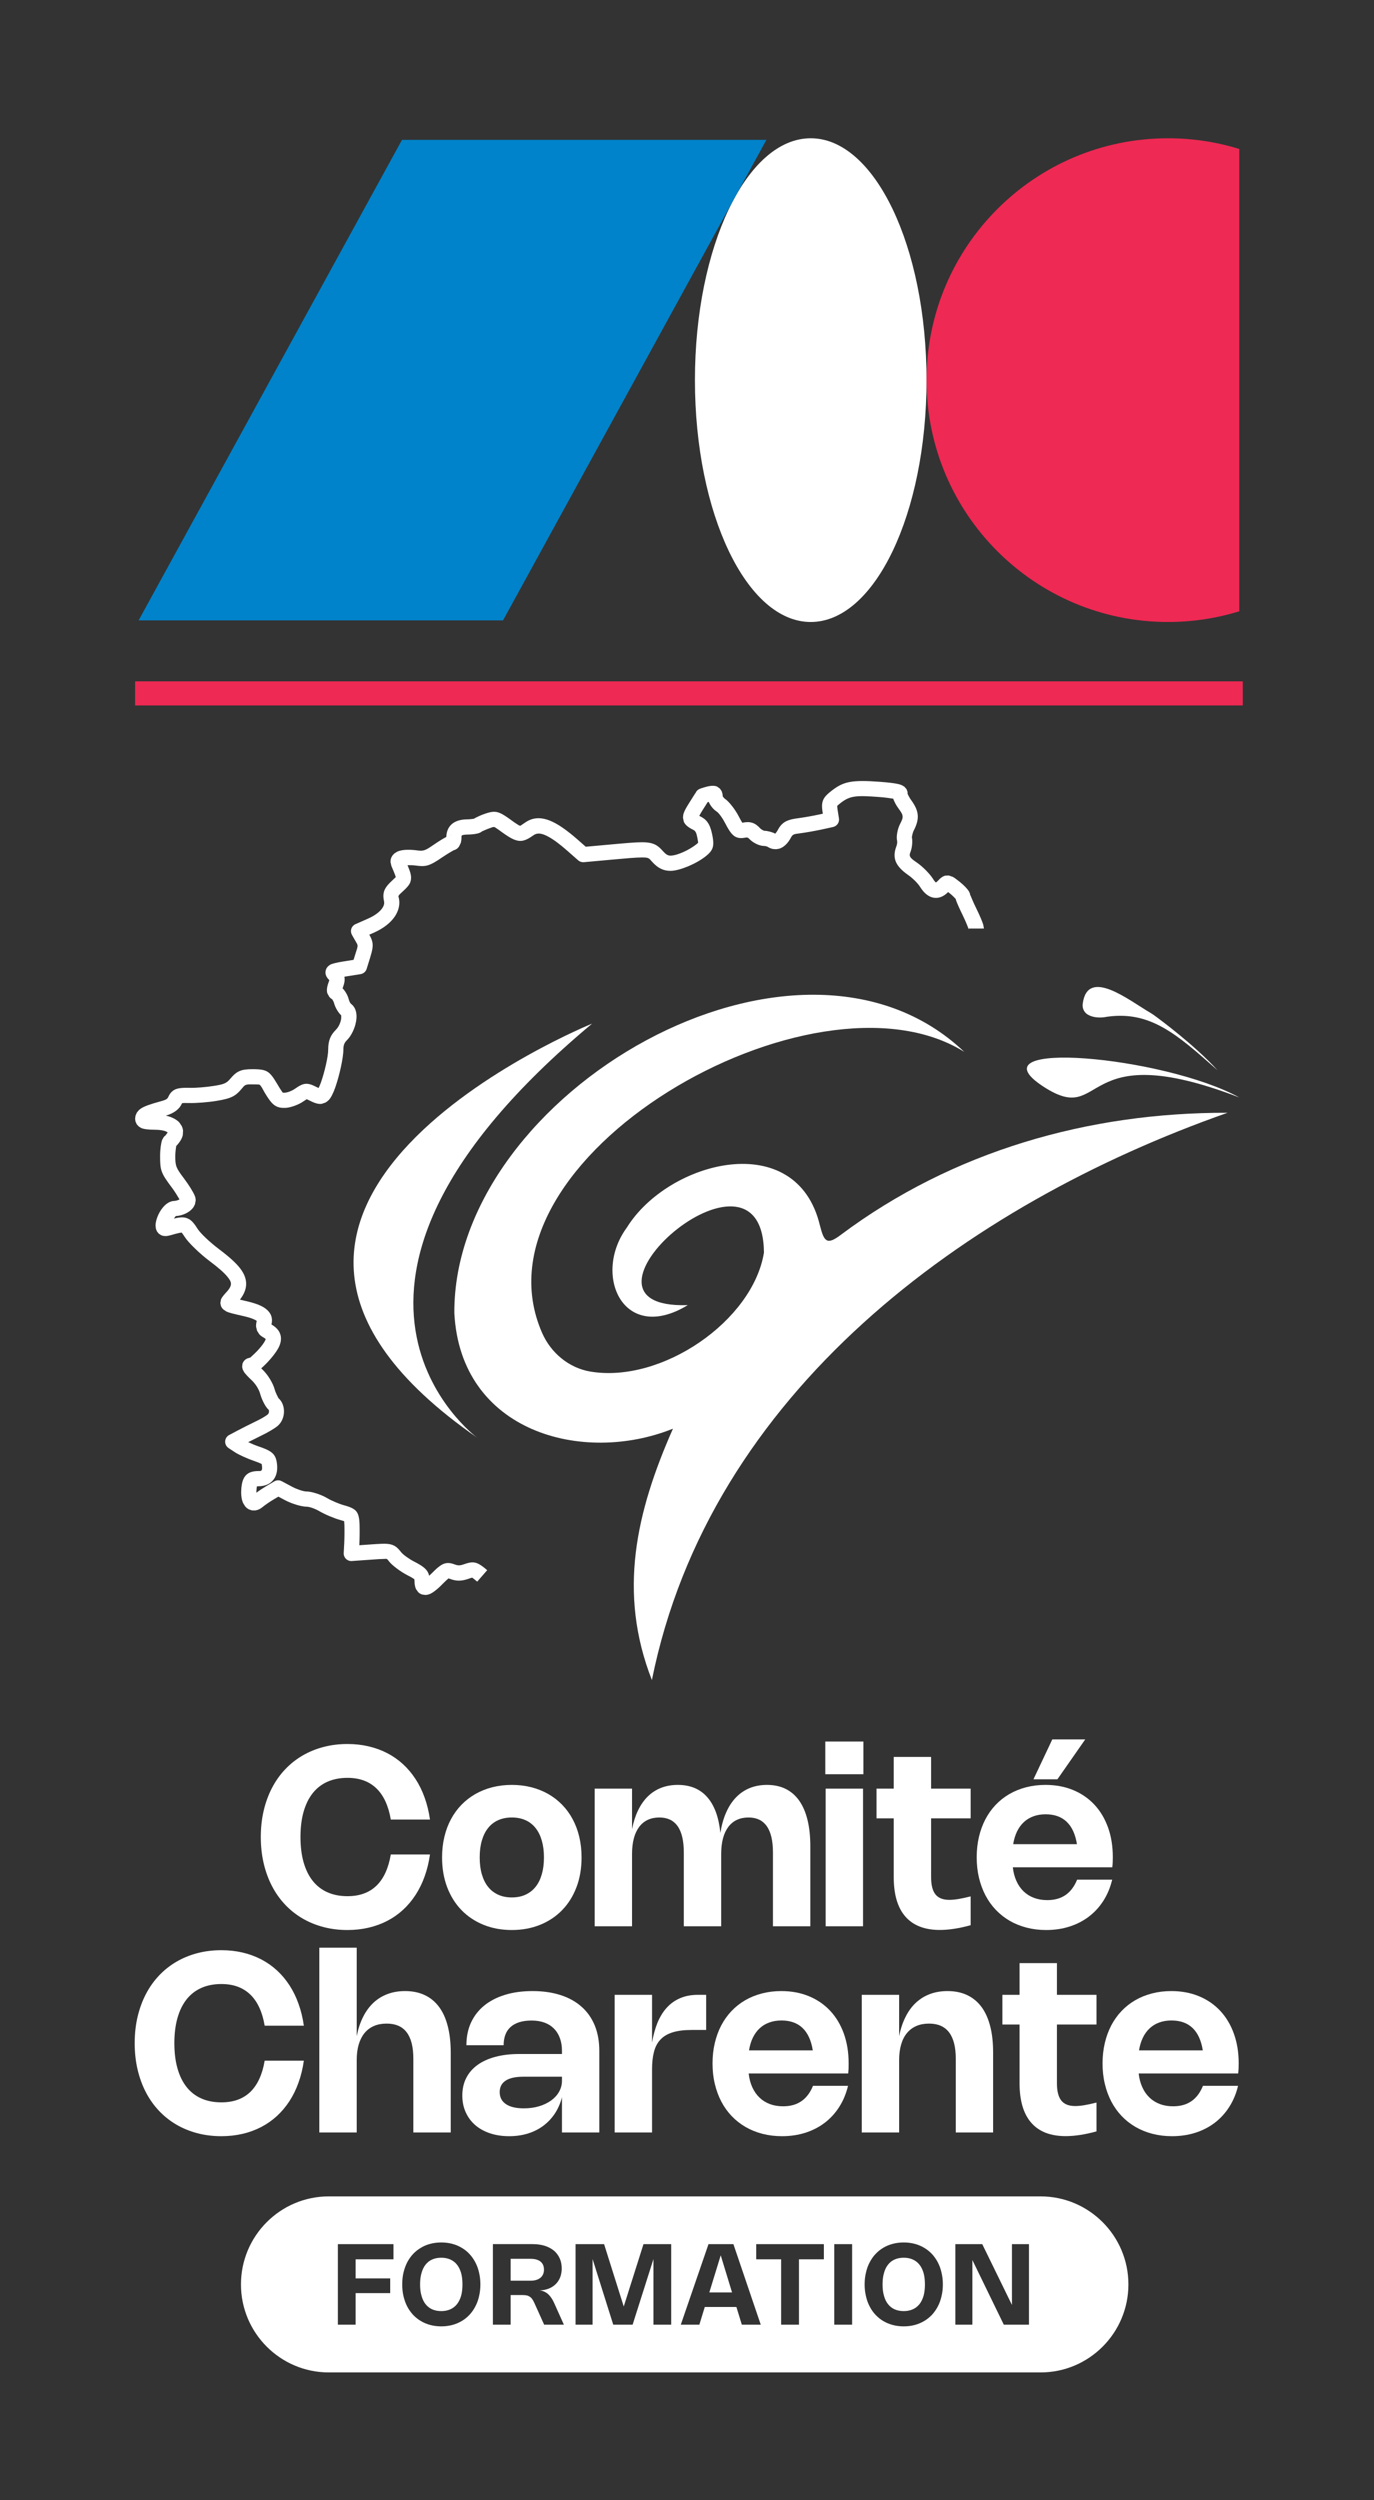
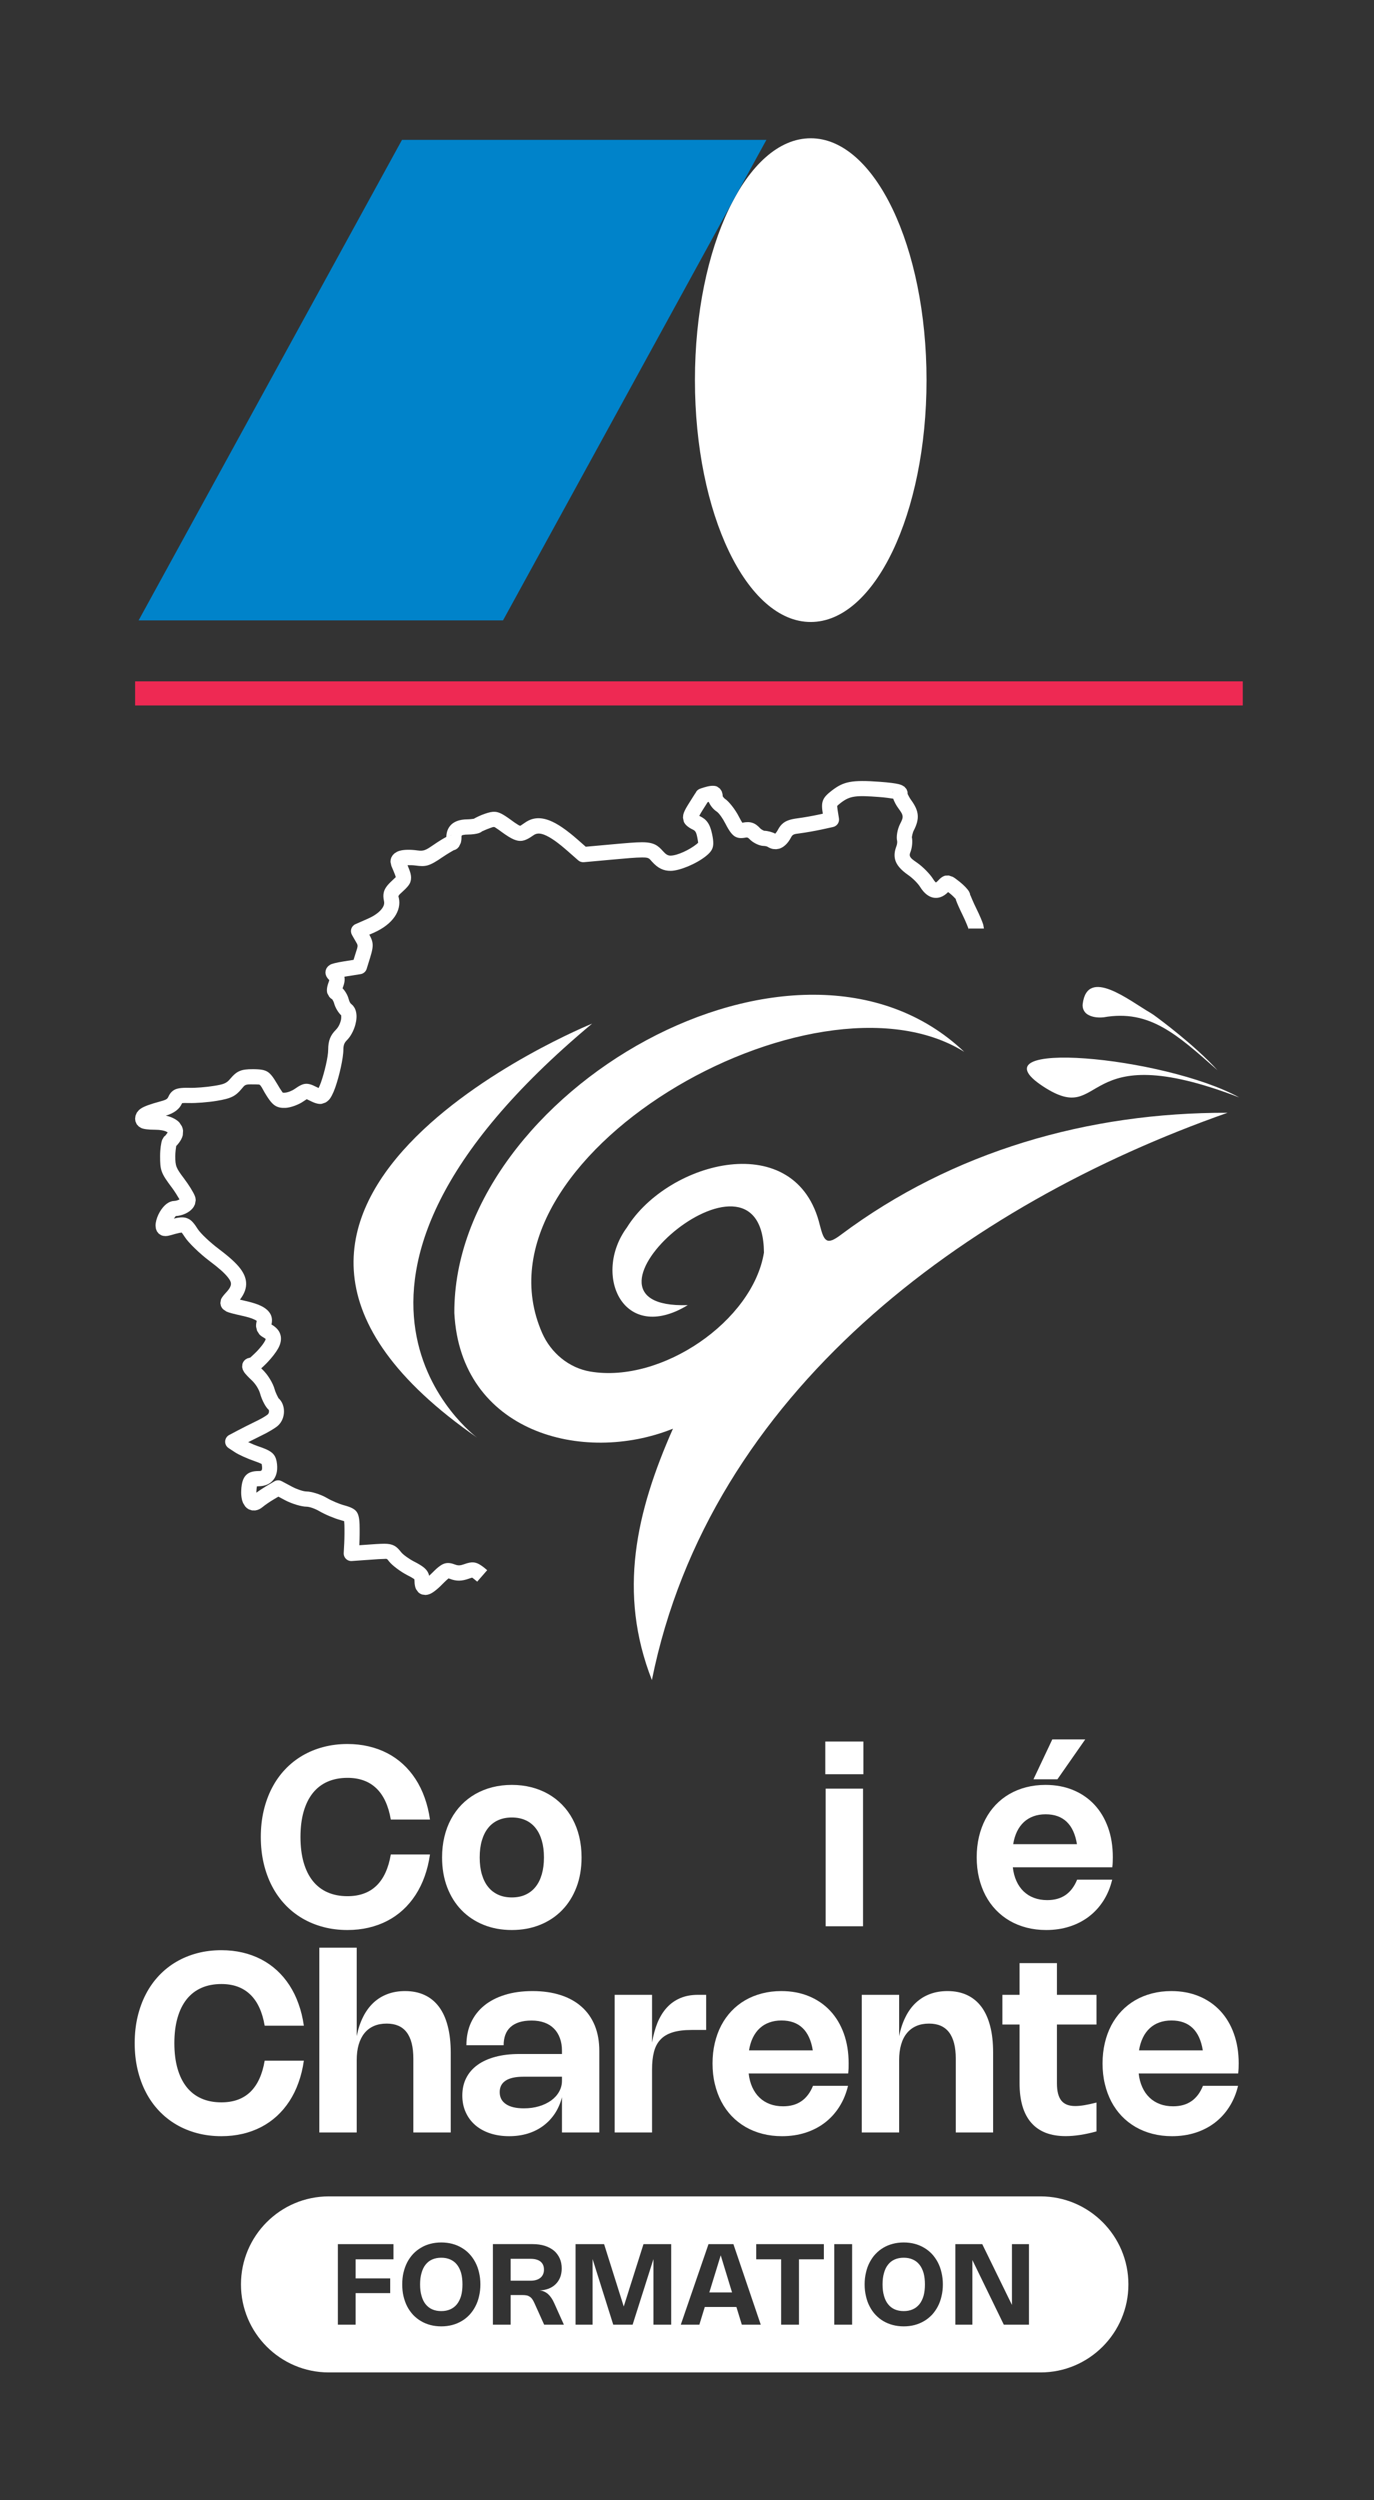
<svg xmlns="http://www.w3.org/2000/svg" width="100%" height="100%" viewBox="0 0 248 451" version="1.1" xml:space="preserve" style="fill-rule:evenodd;clip-rule:evenodd;stroke-linejoin:round;stroke-miterlimit:2;">
  <rect x="0" y="0" width="248" height="451" fill="#333333" stroke="none" />
  <g transform="matrix(1,0,0,1,-5925,-3577)">
    <g id="dual_vertical_white_badge_formation" transform="matrix(0.161,0,0,0.775,5861.54,3577.93)">
      <rect x="396.639" y="0" width="1536.2" height="580.841" style="fill:none;" />
      <g transform="matrix(3.545,0,0,0.737,545.635,30.378)">
-         <path d="M213.66,0.82C233.885,0.82 250.281,35.019 250.281,77.204C250.281,119.39 233.885,153.588 213.66,153.588C193.434,153.588 177.039,119.39 177.039,77.204C177.039,35.019 193.434,0.82 213.66,0.82Z" style="fill:white;fill-rule:nonzero;" />
+         <path d="M213.66,0.82C233.885,0.82 250.281,35.019 250.281,77.204C250.281,119.39 233.885,153.588 213.66,153.588C193.434,153.588 177.039,119.39 177.039,77.204C177.039,35.019 193.434,0.82 213.66,0.82" style="fill:white;fill-rule:nonzero;" />
      </g>
      <g transform="matrix(3.545,0,0,0.737,545.635,30.378)">
-         <path d="M349.184,4.199C342.065,2.005 334.505,0.82 326.666,0.82C284.48,0.82 250.282,35.018 250.282,77.204C250.282,119.39 284.48,153.588 326.666,153.588C334.505,153.588 342.065,152.403 349.184,150.21L349.184,4.199Z" style="fill:rgb(238,41,83);fill-rule:nonzero;" />
-       </g>
+         </g>
      <g transform="matrix(3.545,0,0,0.737,545.635,30.378)">
        <path d="M1.105,153.082L116.348,153.082L199.642,1.327L84.399,1.327L1.105,153.082Z" style="fill:rgb(0,131,202);fill-rule:nonzero;" />
      </g>
      <g transform="matrix(3.545,0,0,0.737,545.635,30.378)">
        <rect x="0" y="172.333" width="350.289" height="7.613" style="fill:rgb(238,41,83);fill-rule:nonzero;" />
      </g>
      <g transform="matrix(2.256,0,0,0.346,-2479.79,349.396)">
        <g transform="matrix(1,0,0,1,62.7,54.522)">
          <g transform="matrix(2.48,0,0,3.359,-633.024,-177.829)">
            <path d="M803.852,102.944C803.852,104.852 804.063,106.544 804.483,108.019C804.904,109.494 805.515,110.734 806.315,111.738C807.115,112.742 808.1,113.502 809.271,114.019C810.442,114.536 811.777,114.794 813.277,114.794C815.686,114.794 817.615,114.098 819.065,112.707C820.515,111.315 821.477,109.227 821.952,106.444L829.802,106.444C829.577,108.011 829.221,109.473 828.733,110.832C828.246,112.19 827.638,113.43 826.908,114.55C826.179,115.671 825.34,116.667 824.39,117.538C823.44,118.409 822.39,119.142 821.24,119.738C820.09,120.334 818.846,120.788 817.508,121.1C816.171,121.413 814.756,121.569 813.265,121.569C811.565,121.569 809.956,121.369 808.44,120.969C806.923,120.569 805.521,119.992 804.233,119.238C802.946,118.484 801.788,117.561 800.758,116.469C799.729,115.377 798.856,114.142 798.14,112.763C797.423,111.384 796.871,109.869 796.483,108.219C796.096,106.569 795.902,104.811 795.902,102.944C795.902,101.069 796.096,99.309 796.483,97.663C796.871,96.017 797.423,94.505 798.14,93.125C798.856,91.746 799.729,90.511 800.758,89.419C801.788,88.327 802.946,87.405 804.233,86.65C805.521,85.896 806.923,85.319 808.44,84.919C809.956,84.519 811.565,84.319 813.265,84.319C814.756,84.319 816.171,84.475 817.508,84.788C818.846,85.1 820.09,85.555 821.24,86.15C822.39,86.746 823.44,87.48 824.39,88.35C825.34,89.221 826.179,90.217 826.908,91.338C827.638,92.459 828.246,93.698 828.733,95.057C829.221,96.415 829.577,97.877 829.802,99.444L821.952,99.444C821.477,96.669 820.511,94.584 819.052,93.188C817.594,91.792 815.669,91.094 813.277,91.094C811.777,91.094 810.442,91.352 809.271,91.869C808.1,92.386 807.115,93.146 806.315,94.15C805.515,95.155 804.904,96.394 804.483,97.869C804.063,99.344 803.852,101.036 803.852,102.944Z" style="fill:white;fill-rule:nonzero;" />
          </g>
          <g transform="matrix(2.48,0,0,3.359,-633.024,-177.829)">
            <path d="M832.227,107.032C832.227,105.565 832.381,104.188 832.69,102.9C832.998,101.613 833.442,100.432 834.021,99.357C834.6,98.282 835.302,97.321 836.127,96.475C836.952,95.63 837.881,94.913 838.915,94.325C839.948,93.738 841.077,93.288 842.302,92.975C843.527,92.663 844.827,92.507 846.202,92.507C847.577,92.507 848.877,92.663 850.102,92.975C851.327,93.288 852.456,93.738 853.49,94.325C854.523,94.913 855.452,95.63 856.277,96.475C857.102,97.321 857.804,98.282 858.383,99.357C858.963,100.432 859.406,101.613 859.715,102.9C860.023,104.188 860.177,105.565 860.177,107.032C860.177,109.232 859.836,111.225 859.152,113.013C858.469,114.8 857.511,116.327 856.277,117.594C855.044,118.861 853.571,119.84 851.858,120.532C850.146,121.223 848.261,121.569 846.202,121.569C844.144,121.569 842.258,121.223 840.546,120.532C838.833,119.84 837.361,118.861 836.127,117.594C834.894,116.327 833.936,114.8 833.252,113.013C832.569,111.225 832.227,109.232 832.227,107.032ZM839.765,107.032C839.765,108.307 839.911,109.442 840.202,110.438C840.494,111.434 840.915,112.271 841.465,112.95C842.015,113.63 842.69,114.148 843.49,114.507C844.29,114.865 845.194,115.044 846.202,115.044C847.219,115.044 848.125,114.865 848.921,114.507C849.717,114.148 850.39,113.63 850.94,112.95C851.49,112.271 851.911,111.434 852.202,110.438C852.494,109.442 852.64,108.307 852.64,107.032C852.64,105.757 852.494,104.623 852.202,103.632C851.911,102.64 851.49,101.802 850.94,101.119C850.39,100.436 849.717,99.917 848.921,99.563C848.125,99.209 847.219,99.032 846.202,99.032C845.194,99.032 844.29,99.209 843.49,99.563C842.69,99.917 842.015,100.436 841.465,101.119C840.915,101.802 840.494,102.64 840.202,103.632C839.911,104.623 839.765,105.757 839.765,107.032Z" style="fill:white;fill-rule:nonzero;" />
          </g>
          <g transform="matrix(2.48,0,0,3.359,-633.024,-177.829)">
-             <path d="M870.29,120.819L862.802,120.819L862.802,93.257L870.29,93.257L870.29,101.369C870.573,99.936 870.983,98.667 871.521,97.563C872.058,96.459 872.715,95.532 873.49,94.782C874.265,94.032 875.152,93.465 876.152,93.082C877.152,92.698 878.256,92.507 879.465,92.507C881.956,92.507 883.921,93.323 885.358,94.957C886.796,96.59 887.673,98.977 887.99,102.119C888.24,100.569 888.629,99.198 889.158,98.007C889.688,96.815 890.348,95.811 891.14,94.994C891.931,94.177 892.846,93.559 893.883,93.138C894.921,92.717 896.069,92.507 897.327,92.507C898.744,92.507 899.992,92.773 901.071,93.307C902.15,93.84 903.056,94.627 903.79,95.669C904.523,96.711 905.077,97.996 905.452,99.525C905.827,101.055 906.015,102.815 906.015,104.807L906.015,120.819L898.527,120.819L898.527,106.057C898.527,101.373 896.894,99.032 893.627,99.032C892.752,99.032 891.975,99.192 891.296,99.513C890.617,99.834 890.044,100.305 889.577,100.925C889.111,101.546 888.756,102.311 888.515,103.219C888.273,104.127 888.152,105.173 888.152,106.357L888.152,120.819L880.665,120.819L880.665,106.057C880.665,101.373 879.031,99.032 875.765,99.032C874.89,99.032 874.113,99.192 873.433,99.513C872.754,99.834 872.181,100.305 871.715,100.925C871.248,101.546 870.894,102.311 870.652,103.219C870.411,104.127 870.29,105.173 870.29,106.357L870.29,120.819Z" style="fill:white;fill-rule:nonzero;" />
-           </g>
+             </g>
          <g transform="matrix(2.48,0,0,3.359,-633.024,-177.829)">
            <path d="M916.652,90.369L909.015,90.369L909.015,83.819L916.652,83.819L916.652,90.369ZM916.577,120.819L909.09,120.819L909.09,93.257L916.577,93.257L916.577,120.819Z" style="fill:white;fill-rule:nonzero;" />
          </g>
          <g transform="matrix(2.48,0,0,3.359,-633.024,-177.829)">
-             <path d="M938.14,120.607C935.831,121.24 933.773,121.557 931.965,121.557C928.931,121.557 926.633,120.667 925.071,118.888C923.508,117.109 922.727,114.465 922.727,110.957L922.727,99.207L919.277,99.207L919.277,93.257L922.727,93.257L922.727,86.907L930.215,86.907L930.215,93.257L938.14,93.257L938.14,99.207L930.215,99.207L930.215,110.969C930.215,112.552 930.506,113.709 931.09,114.438C931.673,115.167 932.602,115.532 933.877,115.532C934.394,115.532 934.998,115.475 935.69,115.363C936.381,115.25 937.198,115.073 938.14,114.832L938.14,120.607Z" style="fill:white;fill-rule:nonzero;" />
-           </g>
+             </g>
          <g transform="matrix(2.48,0,0,3.359,-633.024,-177.829)">
            <path d="M966.502,111.482C966.127,113.048 965.542,114.455 964.746,115.7C963.95,116.946 962.981,118.005 961.84,118.875C960.698,119.746 959.404,120.413 957.958,120.875C956.513,121.338 954.952,121.569 953.277,121.569C951.894,121.569 950.588,121.411 949.358,121.094C948.129,120.777 947,120.321 945.971,119.725C944.942,119.13 944.017,118.402 943.196,117.544C942.375,116.686 941.681,115.717 941.115,114.638C940.548,113.559 940.113,112.38 939.808,111.1C939.504,109.821 939.352,108.457 939.352,107.007C939.352,105.565 939.502,104.205 939.802,102.925C940.102,101.646 940.533,100.469 941.096,99.394C941.658,98.319 942.344,97.357 943.152,96.507C943.961,95.657 944.875,94.936 945.896,94.344C946.917,93.752 948.036,93.298 949.252,92.982C950.469,92.665 951.761,92.507 953.127,92.507C955.161,92.507 957.008,92.85 958.671,93.538C960.333,94.225 961.754,95.2 962.933,96.463C964.113,97.725 965.023,99.246 965.665,101.025C966.306,102.805 966.627,104.786 966.627,106.969C966.627,107.302 966.621,107.638 966.608,107.975C966.596,108.313 966.569,108.657 966.527,109.007L946.59,109.007C946.706,110.04 946.95,110.963 947.321,111.775C947.692,112.588 948.171,113.275 948.758,113.838C949.346,114.4 950.038,114.832 950.833,115.132C951.629,115.432 952.515,115.582 953.49,115.582C954.956,115.582 956.183,115.238 957.171,114.55C958.158,113.863 958.927,112.84 959.477,111.482L966.502,111.482ZM959.44,104.382C959.123,102.398 958.44,100.905 957.39,99.9C956.34,98.896 954.931,98.394 953.165,98.394C952.273,98.394 951.461,98.527 950.727,98.794C949.994,99.061 949.352,99.448 948.802,99.957C948.252,100.465 947.796,101.092 947.433,101.838C947.071,102.584 946.815,103.432 946.665,104.382L959.44,104.382ZM961.102,83.394L954.503,83.394L950.728,91.382L955.528,91.382L961.102,83.394Z" style="fill:white;fill-rule:nonzero;" />
          </g>
        </g>
        <g transform="matrix(1,0,0,1,0.088,54.522)">
          <g transform="matrix(2.48,0,0,3.359,-1091.26,-39.132)">
            <path d="M988.602,102.944C988.602,104.852 988.813,106.544 989.233,108.019C989.654,109.494 990.265,110.734 991.065,111.738C991.865,112.742 992.85,113.502 994.021,114.019C995.192,114.536 996.527,114.794 998.027,114.794C1000.44,114.794 1002.37,114.098 1003.82,112.707C1005.26,111.315 1006.23,109.227 1006.7,106.444L1014.55,106.444C1014.33,108.011 1013.97,109.473 1013.48,110.832C1013,112.19 1012.39,113.43 1011.66,114.55C1010.93,115.671 1010.09,116.667 1009.14,117.538C1008.19,118.409 1007.14,119.142 1005.99,119.738C1004.84,120.334 1003.6,120.788 1002.26,121.1C1000.92,121.413 999.506,121.569 998.015,121.569C996.315,121.569 994.706,121.369 993.19,120.969C991.673,120.569 990.271,119.992 988.983,119.238C987.696,118.484 986.538,117.561 985.508,116.469C984.479,115.377 983.606,114.142 982.89,112.763C982.173,111.384 981.621,109.869 981.233,108.219C980.846,106.569 980.652,104.811 980.652,102.944C980.652,101.069 980.846,99.309 981.233,97.663C981.621,96.017 982.173,94.505 982.89,93.125C983.606,91.746 984.479,90.511 985.508,89.419C986.538,88.327 987.696,87.405 988.983,86.65C990.271,85.896 991.673,85.319 993.19,84.919C994.706,84.519 996.315,84.319 998.015,84.319C999.506,84.319 1000.92,84.475 1002.26,84.788C1003.6,85.1 1004.84,85.555 1005.99,86.15C1007.14,86.746 1008.19,87.48 1009.14,88.35C1010.09,89.221 1010.93,90.217 1011.66,91.338C1012.39,92.459 1013,93.698 1013.48,95.057C1013.97,96.415 1014.33,97.877 1014.55,99.444L1006.7,99.444C1006.23,96.669 1005.26,94.584 1003.8,93.188C1002.34,91.792 1000.42,91.094 998.027,91.094C996.527,91.094 995.192,91.352 994.021,91.869C992.85,92.386 991.865,93.146 991.065,94.15C990.265,95.155 989.654,96.394 989.233,97.869C988.813,99.344 988.602,101.036 988.602,102.944Z" style="fill:white;fill-rule:nonzero;" />
          </g>
          <g transform="matrix(2.48,0,0,3.359,-1091.26,-39.132)">
            <path d="M1025.14,120.819L1017.65,120.819L1017.65,83.819L1025.14,83.819L1025.14,101.532C1025.43,100.073 1025.86,98.784 1026.43,97.663C1026.99,96.542 1027.69,95.6 1028.5,94.838C1029.32,94.075 1030.26,93.496 1031.32,93.1C1032.38,92.705 1033.55,92.507 1034.83,92.507C1036.31,92.507 1037.62,92.773 1038.76,93.307C1039.9,93.84 1040.85,94.625 1041.63,95.663C1042.4,96.7 1042.99,97.986 1043.38,99.519C1043.78,101.052 1043.98,102.815 1043.98,104.807L1043.98,120.819L1036.49,120.819L1036.49,106.057C1036.49,103.707 1036.05,101.946 1035.16,100.775C1034.28,99.605 1032.94,99.019 1031.14,99.019C1030.18,99.019 1029.33,99.18 1028.59,99.5C1027.85,99.821 1027.22,100.292 1026.71,100.913C1026.2,101.534 1025.81,102.3 1025.54,103.213C1025.27,104.125 1025.14,105.173 1025.14,106.357L1025.14,120.819Z" style="fill:white;fill-rule:nonzero;" />
          </g>
          <g transform="matrix(2.48,0,0,3.359,-1091.26,-39.132)">
            <path d="M1047.12,103.357C1047.12,101.69 1047.42,100.186 1048.03,98.844C1048.65,97.502 1049.53,96.363 1050.67,95.425C1051.82,94.488 1053.21,93.767 1054.84,93.263C1056.47,92.759 1058.32,92.507 1060.37,92.507C1062.46,92.507 1064.34,92.775 1066,93.313C1067.66,93.85 1069.07,94.632 1070.21,95.657C1071.37,96.682 1072.24,97.936 1072.85,99.419C1073.45,100.902 1073.75,102.586 1073.75,104.469L1073.75,120.819L1066.27,120.819L1066.27,113.769C1065.96,114.977 1065.48,116.063 1064.85,117.025C1064.21,117.988 1063.44,118.807 1062.53,119.482C1061.63,120.157 1060.6,120.673 1059.45,121.032C1058.29,121.39 1057.04,121.569 1055.69,121.569C1054.28,121.569 1053,121.375 1051.85,120.988C1050.69,120.6 1049.7,120.05 1048.88,119.338C1048.06,118.625 1047.43,117.769 1046.98,116.769C1046.53,115.769 1046.3,114.657 1046.3,113.432C1046.3,112.123 1046.56,110.955 1047.08,109.925C1047.6,108.896 1048.35,108.025 1049.33,107.313C1050.31,106.6 1051.51,106.055 1052.93,105.675C1054.34,105.296 1055.95,105.107 1057.75,105.107L1066.27,105.107L1066.27,104.469C1066.27,103.519 1066.13,102.669 1065.85,101.919C1065.58,101.169 1065.18,100.534 1064.66,100.013C1064.15,99.492 1063.51,99.094 1062.76,98.819C1062,98.544 1061.15,98.407 1060.19,98.407C1059.22,98.407 1058.39,98.521 1057.68,98.75C1056.98,98.98 1056.4,99.309 1055.93,99.738C1055.47,100.167 1055.13,100.686 1054.91,101.294C1054.69,101.902 1054.58,102.59 1054.58,103.357L1047.12,103.357ZM1058.53,109.657C1056.97,109.657 1055.79,109.917 1054.99,110.438C1054.19,110.959 1053.79,111.727 1053.79,112.744C1053.79,113.786 1054.21,114.588 1055.05,115.15C1055.88,115.713 1057.08,115.994 1058.64,115.994C1059.74,115.994 1060.75,115.855 1061.68,115.575C1062.61,115.296 1063.42,114.911 1064.1,114.419C1064.78,113.927 1065.31,113.344 1065.69,112.669C1066.07,111.994 1066.27,111.261 1066.27,110.469L1066.27,109.657L1058.53,109.657Z" style="fill:white;fill-rule:nonzero;" />
          </g>
          <g transform="matrix(2.48,0,0,3.359,-1091.26,-39.132)">
            <path d="M1084.32,120.819L1076.83,120.819L1076.83,93.257L1084.32,93.257L1084.32,102.832C1084.57,101.357 1084.93,100.027 1085.41,98.844C1085.9,97.661 1086.52,96.657 1087.27,95.832C1088.02,95.007 1088.91,94.371 1089.95,93.925C1090.98,93.48 1092.18,93.257 1093.53,93.257L1095.16,93.257L1095.16,100.294L1092.28,100.294C1090.74,100.294 1089.47,100.452 1088.45,100.769C1087.42,101.086 1086.61,101.571 1086,102.225C1085.38,102.88 1084.95,103.705 1084.7,104.7C1084.44,105.696 1084.32,106.873 1084.32,108.232L1084.32,120.819Z" style="fill:white;fill-rule:nonzero;" />
          </g>
          <g transform="matrix(2.48,0,0,3.359,-1091.26,-39.132)">
            <path d="M1123.59,111.482C1123.21,113.048 1122.63,114.455 1121.83,115.7C1121.04,116.946 1120.07,118.005 1118.93,118.875C1117.79,119.746 1116.49,120.413 1115.05,120.875C1113.6,121.338 1112.04,121.569 1110.37,121.569C1108.98,121.569 1107.67,121.411 1106.45,121.094C1105.22,120.777 1104.09,120.321 1103.06,119.725C1102.03,119.13 1101.1,118.402 1100.28,117.544C1099.46,116.686 1098.77,115.717 1098.2,114.638C1097.64,113.559 1097.2,112.38 1096.9,111.1C1096.59,109.821 1096.44,108.457 1096.44,107.007C1096.44,105.565 1096.59,104.205 1096.89,102.925C1097.19,101.646 1097.62,100.469 1098.18,99.394C1098.75,98.319 1099.43,97.357 1100.24,96.507C1101.05,95.657 1101.96,94.936 1102.98,94.344C1104,93.752 1105.12,93.298 1106.34,92.982C1107.56,92.665 1108.85,92.507 1110.21,92.507C1112.25,92.507 1114.1,92.85 1115.76,93.538C1117.42,94.225 1118.84,95.2 1120.02,96.463C1121.2,97.725 1122.11,99.246 1122.75,101.025C1123.39,102.805 1123.71,104.786 1123.71,106.969C1123.71,107.302 1123.71,107.638 1123.7,107.975C1123.68,108.313 1123.66,108.657 1123.62,109.007L1103.68,109.007C1103.79,110.04 1104.04,110.963 1104.41,111.775C1104.78,112.588 1105.26,113.275 1105.85,113.838C1106.43,114.4 1107.12,114.832 1107.92,115.132C1108.72,115.432 1109.6,115.582 1110.58,115.582C1112.04,115.582 1113.27,115.238 1114.26,114.55C1115.25,113.863 1116.02,112.84 1116.57,111.482L1123.59,111.482ZM1116.53,104.382C1116.21,102.398 1115.53,100.905 1114.48,99.9C1113.43,98.896 1112.02,98.394 1110.25,98.394C1109.36,98.394 1108.55,98.527 1107.82,98.794C1107.08,99.061 1106.44,99.448 1105.89,99.957C1105.34,100.465 1104.88,101.092 1104.52,101.838C1104.16,102.584 1103.9,103.432 1103.75,104.382L1116.53,104.382Z" style="fill:white;fill-rule:nonzero;" />
          </g>
          <g transform="matrix(2.48,0,0,3.359,-1091.26,-39.132)">
            <path d="M1133.83,120.819L1126.34,120.819L1126.34,93.257L1133.83,93.257L1133.83,101.544C1134.12,100.086 1134.55,98.794 1135.12,97.669C1135.68,96.544 1136.37,95.6 1137.19,94.838C1138.01,94.075 1138.95,93.496 1140.01,93.1C1141.07,92.705 1142.24,92.507 1143.52,92.507C1145,92.507 1146.31,92.773 1147.45,93.307C1148.58,93.84 1149.54,94.625 1150.32,95.663C1151.09,96.7 1151.67,97.986 1152.07,99.519C1152.47,101.052 1152.66,102.815 1152.66,104.807L1152.66,120.819L1145.18,120.819L1145.18,106.057C1145.18,101.365 1143.39,99.019 1139.83,99.019C1138.87,99.019 1138.02,99.18 1137.28,99.5C1136.54,99.821 1135.91,100.292 1135.4,100.913C1134.88,101.534 1134.49,102.3 1134.23,103.213C1133.96,104.125 1133.83,105.173 1133.83,106.357L1133.83,120.819Z" style="fill:white;fill-rule:nonzero;" />
          </g>
          <g transform="matrix(2.48,0,0,3.359,-1091.26,-39.132)">
            <path d="M1173.38,120.607C1171.07,121.24 1169.01,121.557 1167.2,121.557C1164.17,121.557 1161.87,120.667 1160.31,118.888C1158.75,117.109 1157.96,114.465 1157.96,110.957L1157.96,99.207L1154.52,99.207L1154.52,93.257L1157.96,93.257L1157.96,86.907L1165.45,86.907L1165.45,93.257L1173.38,93.257L1173.38,99.207L1165.45,99.207L1165.45,110.969C1165.45,112.552 1165.74,113.709 1166.33,114.438C1166.91,115.167 1167.84,115.532 1169.12,115.532C1169.63,115.532 1170.24,115.475 1170.93,115.363C1171.62,115.25 1172.44,115.073 1173.38,114.832L1173.38,120.607Z" style="fill:white;fill-rule:nonzero;" />
          </g>
          <g transform="matrix(2.48,0,0,3.359,-1091.26,-39.132)">
            <path d="M1201.74,111.482C1201.37,113.048 1200.78,114.455 1199.98,115.7C1199.19,116.946 1198.22,118.005 1197.08,118.875C1195.94,119.746 1194.64,120.413 1193.2,120.875C1191.75,121.338 1190.19,121.569 1188.52,121.569C1187.13,121.569 1185.83,121.411 1184.6,121.094C1183.37,120.777 1182.24,120.321 1181.21,119.725C1180.18,119.13 1179.25,118.402 1178.43,117.544C1177.61,116.686 1176.92,115.717 1176.35,114.638C1175.79,113.559 1175.35,112.38 1175.05,111.1C1174.74,109.821 1174.59,108.457 1174.59,107.007C1174.59,105.565 1174.74,104.205 1175.04,102.925C1175.34,101.646 1175.77,100.469 1176.33,99.394C1176.9,98.319 1177.58,97.357 1178.39,96.507C1179.2,95.657 1180.11,94.936 1181.13,94.344C1182.15,93.752 1183.27,93.298 1184.49,92.982C1185.71,92.665 1187,92.507 1188.37,92.507C1190.4,92.507 1192.25,92.85 1193.91,93.538C1195.57,94.225 1196.99,95.2 1198.17,96.463C1199.35,97.725 1200.26,99.246 1200.9,101.025C1201.54,102.805 1201.87,104.786 1201.87,106.969C1201.87,107.302 1201.86,107.638 1201.85,107.975C1201.83,108.313 1201.81,108.657 1201.77,109.007L1181.83,109.007C1181.94,110.04 1182.19,110.963 1182.56,111.775C1182.93,112.588 1183.41,113.275 1184,113.838C1184.58,114.4 1185.28,114.832 1186.07,115.132C1186.87,115.432 1187.75,115.582 1188.73,115.582C1190.19,115.582 1191.42,115.238 1192.41,114.55C1193.4,113.863 1194.16,112.84 1194.71,111.482L1201.74,111.482ZM1194.68,104.382C1194.36,102.398 1193.68,100.905 1192.63,99.9C1191.58,98.896 1190.17,98.394 1188.4,98.394C1187.51,98.394 1186.7,98.527 1185.96,98.794C1185.23,99.061 1184.59,99.448 1184.04,99.957C1183.49,100.465 1183.03,101.092 1182.67,101.838C1182.31,102.584 1182.05,103.432 1181.9,104.382L1194.68,104.382Z" style="fill:white;fill-rule:nonzero;" />
          </g>
        </g>
      </g>
      <g transform="matrix(14.101,0,0,0.889,545.635,180.589)">
        <g transform="matrix(0.965,0,0,3.182,0,3.37193e-07)">
          <path d="M58.143,37.339C67.37,30.445 78.569,27.263 90.005,27.296C68.404,34.874 47.339,50.328 42.576,73.973C39.756,66.775 41.275,60.15 44.312,53.289C36.88,56.274 26.802,53.569 26.3,43.766C26.216,25.616 54.577,9.24 68.309,22.283C55.928,14.56 27.221,31.051 33.536,45.42C34.255,47.054 35.744,48.297 37.508,48.59C43.381,49.576 50.891,44.422 51.809,38.802C51.722,28.071 34.222,43.493 45.532,43.123C40.212,46.358 37.652,40.617 40.516,36.737C43.928,31.24 54.504,28.478 56.424,36.587C56.762,37.895 56.987,38.211 58.143,37.339ZM74.83,25.142C68.727,21.168 84.795,22.643 90.967,26.035C77.505,20.858 80.052,28.542 74.83,25.142ZM79.777,19.444C79.272,19.489 78.816,19.425 78.453,19.195C78.175,19.018 78.026,18.674 78.068,18.348C78.455,15.274 81.9,18.06 83.679,19.092C83.757,19.137 83.827,19.182 83.9,19.234C84.484,19.658 87.259,21.704 89.18,23.798C85.864,20.884 83.6,18.763 79.777,19.444Z" style="fill:white;" />
        </g>
        <g transform="matrix(0.965,0,0,3.182,0,3.37193e-07)">
          <path d="M28.179,54.028C28.179,54.028 11.467,41.794 37.652,19.96C37.652,19.96 0.655,34.932 28.179,54.028Z" style="fill:white;" />
        </g>
        <g transform="matrix(0.965,0,0,3.182,0,3.37193e-07)">
          <path d="M15.118,25.26C15.171,25.148 15.251,24.968 15.308,24.807C15.598,23.982 15.907,22.704 15.907,22.101C15.907,21.364 16.094,20.912 16.547,20.461L16.547,20.46C16.761,20.248 16.905,19.924 16.965,19.63C16.989,19.513 16.983,19.339 16.98,19.279C16.748,19.071 16.482,18.639 16.386,18.258C16.36,18.154 16.254,17.982 16.241,17.962L16.118,17.879L15.996,17.757L15.84,17.473C15.779,17.282 15.774,16.999 15.947,16.543L15.948,16.542C15.968,16.491 15.986,16.428 15.999,16.385L15.997,16.383C15.943,16.329 15.898,16.28 15.864,16.236L15.762,16.079L15.701,15.914L15.682,15.764L15.703,15.574L15.775,15.397L15.896,15.242L16.07,15.114C16.215,15.033 16.559,14.942 17.211,14.837L17.213,14.837L17.998,14.713L18.164,14.178C18.273,13.827 18.349,13.662 18.322,13.504C18.306,13.415 18.253,13.336 18.184,13.216L18.183,13.215L17.865,12.66C17.778,12.505 17.759,12.321 17.814,12.153C17.87,11.985 17.995,11.847 18.157,11.776L19.162,11.334C19.673,11.109 20.066,10.84 20.307,10.537C20.47,10.331 20.556,10.115 20.507,9.894C20.44,9.589 20.437,9.36 20.491,9.146C20.562,8.864 20.744,8.584 21.19,8.179C21.298,8.081 21.416,7.964 21.475,7.906C21.463,7.863 21.444,7.799 21.425,7.744C21.357,7.557 21.253,7.316 21.115,6.989L21.04,6.661L21.053,6.473L21.109,6.289L21.224,6.099L21.365,5.956L21.589,5.817C21.655,5.786 21.73,5.758 21.813,5.735C22.13,5.647 22.632,5.624 23.269,5.711C23.785,5.782 23.943,5.693 24.594,5.246C25.004,4.965 25.402,4.722 25.64,4.599C25.65,4.21 25.766,3.911 25.956,3.683C26.222,3.364 26.676,3.153 27.393,3.153C27.59,3.153 27.868,3.11 27.909,3.104C28.106,2.986 28.452,2.819 28.814,2.695C29.182,2.568 29.423,2.517 29.649,2.532C29.967,2.553 30.291,2.707 30.951,3.191C31.188,3.364 31.372,3.496 31.526,3.587C31.603,3.634 31.661,3.671 31.718,3.678C31.765,3.685 31.795,3.641 31.849,3.609C31.924,3.563 32.008,3.505 32.104,3.437C32.679,3.028 33.322,2.933 34.139,3.246C34.77,3.487 35.54,4.01 36.514,4.867L37.127,5.407L39.098,5.228C40.423,5.107 41.23,5.037 41.758,5.037C42.279,5.037 42.591,5.11 42.834,5.227C43.084,5.348 43.27,5.524 43.509,5.791C43.713,6.019 43.88,6.14 44.116,6.138C44.654,6.135 45.652,5.679 46.256,5.194L46.256,5.194C46.302,5.157 46.357,5.107 46.388,5.078C46.379,5.005 46.353,4.808 46.316,4.633C46.243,4.286 46.191,4.113 45.972,4.008C45.516,3.791 45.294,3.566 45.202,3.337L45.137,3.016L45.157,2.797C45.169,2.739 45.186,2.676 45.21,2.608C45.283,2.403 45.444,2.119 45.708,1.708C45.95,1.331 46.197,0.932 46.197,0.932C46.197,0.932 46.149,1.05 46.143,1.073L46.236,0.866L46.332,0.757L46.449,0.674C46.506,0.641 46.785,0.542 47.119,0.458C47.549,0.35 47.809,0.392 47.958,0.463L48.181,0.624L48.324,0.835L48.392,1.057C48.402,1.113 48.408,1.179 48.41,1.255C48.434,1.292 48.522,1.415 48.594,1.462C48.904,1.664 49.433,2.318 49.745,2.933C49.852,3.145 49.965,3.335 50.025,3.431C50.035,3.429 50.045,3.427 50.055,3.426C50.685,3.3 51.081,3.431 51.509,3.904C51.585,3.987 51.79,4.08 51.813,4.091C52.116,4.096 52.514,4.206 52.739,4.332C52.79,4.272 52.886,4.153 52.944,4.04C53.084,3.77 53.231,3.587 53.418,3.445C53.66,3.262 53.99,3.142 54.582,3.066C55.057,3.004 55.842,2.866 56.327,2.76L56.66,2.687L56.641,2.568C56.562,2.078 56.583,1.794 56.695,1.545C56.797,1.314 56.996,1.093 57.412,0.776C58.367,0.049 59.008,-0.111 61.384,0.066C62.135,0.122 62.633,0.187 62.915,0.258C63.024,0.286 63.113,0.317 63.18,0.348L63.381,0.469L63.554,0.667L63.637,0.883L63.647,1.067C63.683,1.143 63.802,1.385 63.911,1.533C64.274,2.024 64.442,2.406 64.477,2.783C64.512,3.167 64.413,3.566 64.138,4.098C64.054,4.26 64,4.585 63.994,4.619C64.064,4.92 64.025,5.455 63.886,5.821C63.838,5.947 63.8,6.048 63.825,6.146C63.876,6.35 64.094,6.493 64.429,6.725C64.902,7.053 65.489,7.653 65.737,8.052L65.738,8.053C65.801,8.157 65.864,8.242 65.928,8.307C65.942,8.32 65.962,8.337 65.978,8.349C66.014,8.322 66.08,8.271 66.122,8.225L66.123,8.224C66.381,7.94 66.578,7.822 66.754,7.784L67.036,7.773L67.358,7.88C67.49,7.948 67.668,8.081 67.938,8.295L67.939,8.295C68.289,8.574 68.581,8.889 68.689,9.066L68.773,9.241L68.815,9.458C68.814,9.436 68.803,9.363 68.803,9.363C68.803,9.363 69.061,10 69.311,10.501C69.575,11.031 69.797,11.56 69.877,11.823L69.932,12.138L68.682,12.138C68.682,12.157 68.689,12.216 68.689,12.216C68.689,12.216 68.437,11.551 68.192,11.059C67.932,10.537 67.711,10.032 67.629,9.796L67.61,9.706C67.555,9.647 67.342,9.419 67.161,9.275C67.1,9.226 67.037,9.178 66.981,9.136C66.572,9.554 66.149,9.669 65.762,9.596C65.406,9.528 65.016,9.266 64.675,8.713C64.495,8.423 64.063,7.993 63.719,7.754C63.034,7.281 62.717,6.868 62.612,6.45C62.532,6.131 62.561,5.788 62.718,5.376C62.772,5.233 62.808,5.025 62.779,4.914C62.701,4.614 62.789,3.984 63.029,3.522C63.162,3.265 63.249,3.084 63.232,2.898C63.215,2.705 63.092,2.528 62.906,2.277C62.696,1.993 62.539,1.686 62.457,1.452C62.213,1.413 61.781,1.35 61.29,1.314C59.432,1.175 58.915,1.204 58.168,1.773C58.076,1.844 57.998,1.905 57.933,1.961C57.9,1.989 57.86,2.032 57.842,2.051C57.844,2.094 57.854,2.243 57.875,2.369L57.987,3.072C58.04,3.4 57.828,3.711 57.504,3.782L56.595,3.982C56.08,4.095 55.246,4.241 54.742,4.307C54.329,4.361 54.181,4.371 54.054,4.616C53.761,5.182 53.398,5.472 53.062,5.569L52.812,5.61L52.559,5.593C52.413,5.566 52.263,5.509 52.115,5.415C52.042,5.37 51.894,5.342 51.787,5.341C51.442,5.339 50.894,5.086 50.585,4.745L50.584,4.745C50.5,4.652 50.422,4.628 50.299,4.653C49.936,4.725 49.692,4.701 49.475,4.594C49.238,4.479 48.988,4.204 48.631,3.5C48.426,3.097 48.114,2.642 47.91,2.509C47.617,2.317 47.382,2.006 47.259,1.715C47.226,1.725 47.196,1.733 47.167,1.742C47.069,1.899 46.922,2.131 46.76,2.384C46.65,2.556 46.548,2.736 46.478,2.863C46.489,2.869 46.5,2.874 46.51,2.88C47.068,3.146 47.353,3.492 47.539,4.375C47.678,5.03 47.654,5.349 47.535,5.604C47.448,5.788 47.302,5.958 47.038,6.17C46.224,6.825 44.852,7.385 44.124,7.39C43.543,7.393 43.081,7.189 42.577,6.625C42.47,6.505 42.402,6.408 42.289,6.353C42.17,6.296 42.013,6.289 41.758,6.289C41.252,6.289 40.48,6.359 39.211,6.474L36.973,6.678C36.803,6.693 36.633,6.638 36.504,6.525L35.688,5.808C34.864,5.082 34.227,4.619 33.693,4.415C33.347,4.283 33.071,4.284 32.827,4.458C32.419,4.747 32.13,4.888 31.857,4.921C31.467,4.968 31.037,4.804 30.212,4.2C30.025,4.063 29.879,3.957 29.756,3.879C29.676,3.828 29.627,3.784 29.569,3.781C29.472,3.775 29.376,3.825 29.219,3.879C28.947,3.972 28.586,4.142 28.586,4.142C28.586,4.142 28.629,4.108 28.642,4.093L28.496,4.207L28.337,4.28C28.155,4.345 27.779,4.405 27.393,4.405C27.259,4.405 27.142,4.413 27.043,4.436C26.989,4.448 26.942,4.453 26.915,4.485C26.881,4.526 26.889,4.586 26.889,4.657C26.889,4.824 26.864,4.978 26.827,5.102L26.676,5.411L26.548,5.548L26.414,5.635L26.268,5.691L26.25,5.693C26.177,5.734 25.692,6.01 25.302,6.278C24.234,7.011 23.946,7.067 23.099,6.951C22.872,6.92 22.63,6.919 22.444,6.926C22.567,7.225 22.648,7.439 22.69,7.607C22.721,7.734 22.736,7.844 22.736,7.943L22.723,8.13L22.676,8.315C22.595,8.544 22.405,8.762 22.034,9.102L22.032,9.104C21.862,9.258 21.749,9.348 21.702,9.454C21.68,9.504 21.712,9.552 21.728,9.625C21.953,10.645 21.26,11.775 19.667,12.479L19.295,12.642C19.44,12.901 19.519,13.092 19.553,13.291C19.604,13.582 19.559,13.904 19.358,14.549L19.076,15.457C19.005,15.684 18.811,15.852 18.576,15.889L17.409,16.073C17.352,16.082 17.295,16.092 17.24,16.102C17.288,16.323 17.267,16.591 17.116,16.987C17.107,17.009 17.099,17.033 17.092,17.056C17.296,17.263 17.511,17.608 17.597,17.949L17.598,17.95C17.633,18.09 17.706,18.265 17.78,18.32L17.959,18.488L18.086,18.677C18.169,18.835 18.224,19.03 18.238,19.254C18.28,19.889 17.969,20.81 17.429,21.347C17.223,21.553 17.158,21.766 17.158,22.101C17.158,22.796 16.821,24.273 16.487,25.223C16.31,25.725 16.108,26.094 15.97,26.231L15.968,26.233C15.866,26.336 15.769,26.408 15.675,26.459L15.373,26.561C15.161,26.593 14.877,26.548 14.393,26.299L14.39,26.298C14.3,26.251 14.197,26.204 14.139,26.179C14.083,26.213 13.977,26.281 13.881,26.348C13.48,26.634 12.814,26.872 12.401,26.892L12.399,26.892C12.051,26.908 11.81,26.863 11.585,26.74C11.327,26.598 11.07,26.307 10.674,25.634L10.673,25.633C10.465,25.278 10.389,25.078 10.251,24.987C10.218,24.965 10.176,24.973 10.122,24.969C10.012,24.961 9.878,24.961 9.713,24.96L9.712,24.96C9.425,24.959 9.248,24.952 9.106,25.01C8.986,25.06 8.911,25.165 8.782,25.319C8.281,25.917 7.936,26.12 6.705,26.318C6.004,26.433 4.978,26.513 4.422,26.493C4.268,26.489 4.141,26.487 4.033,26.491C3.978,26.492 3.913,26.499 3.872,26.504C3.864,26.519 3.856,26.536 3.849,26.549C3.658,26.97 3.251,27.32 2.532,27.532C3.051,27.648 3.434,27.861 3.651,28.104L3.849,28.402L3.915,28.577L3.951,28.762L3.928,29.138C3.903,29.249 3.861,29.364 3.799,29.48L3.798,29.483C3.689,29.683 3.527,29.89 3.385,30.033C3.363,30.175 3.309,30.559 3.309,30.863C3.309,31.7 3.381,31.84 4.024,32.697C4.433,33.239 4.777,33.801 4.901,34.093C4.932,34.168 4.954,34.233 4.967,34.285L4.993,34.486L4.931,34.825L4.827,35.033C4.79,35.092 4.747,35.148 4.697,35.204C4.419,35.511 3.893,35.769 3.348,35.794C3.325,35.823 3.263,35.902 3.195,36.002C3.408,35.95 3.576,35.918 3.716,35.907C4.015,35.882 4.236,35.935 4.432,36.041C4.666,36.169 4.873,36.41 5.153,36.853C5.392,37.229 6.188,37.974 6.91,38.514L6.911,38.516C7.755,39.151 8.33,39.668 8.671,40.122C8.968,40.515 9.111,40.881 9.142,41.232C9.182,41.698 9.025,42.166 8.636,42.672C8.776,42.706 8.93,42.743 9.088,42.778L9.088,42.778C9.883,42.954 10.408,43.161 10.719,43.389C11.212,43.752 11.357,44.182 11.235,44.719C11.704,44.984 11.932,45.311 11.998,45.67C12.04,45.902 12.016,46.162 11.894,46.459C11.773,46.752 11.538,47.105 11.17,47.533C10.898,47.849 10.615,48.129 10.388,48.324C10.42,48.355 10.452,48.386 10.484,48.416C10.93,48.834 11.359,49.539 11.504,50.075L11.504,50.075C11.575,50.339 11.786,50.735 11.809,50.777C12.428,51.315 12.425,52.467 11.752,53.055C11.546,53.237 10.96,53.591 10.438,53.838C10.105,53.999 9.664,54.219 9.315,54.398C9.6,54.532 9.951,54.676 10.252,54.778C10.957,55.014 11.265,55.211 11.438,55.443C11.579,55.634 11.657,55.863 11.693,56.215C11.752,56.79 11.619,57.219 11.381,57.511C11.124,57.827 10.725,58.027 10.157,58.027C10.119,58.027 10.072,58.029 10.033,58.034C10.018,58.129 9.994,58.305 9.99,58.463C9.989,58.492 9.99,58.523 9.991,58.553C10.224,58.384 10.531,58.18 10.798,58.021L10.8,58.02L11.468,57.625C11.655,57.514 11.887,57.509 12.079,57.611L12.944,58.072C13.329,58.273 13.855,58.457 14.121,58.457C14.526,58.457 15.286,58.691 15.802,58.992C16.181,59.215 16.814,59.483 17.209,59.59C17.788,59.746 18.061,59.895 18.22,60.089C18.384,60.29 18.473,60.582 18.492,61.175C18.506,61.62 18.499,62.352 18.476,62.8L18.471,62.88L19.371,62.816C20.082,62.765 20.502,62.742 20.78,62.765C21.088,62.791 21.287,62.87 21.46,62.987C21.609,63.087 21.738,63.228 21.905,63.439C22.086,63.668 22.588,64.02 23.01,64.237C23.642,64.556 23.93,64.79 24.081,65.034C24.148,65.144 24.196,65.259 24.226,65.392C24.301,65.325 24.378,65.253 24.449,65.179L24.45,65.179C24.998,64.616 25.307,64.418 25.576,64.364C25.808,64.317 26.044,64.347 26.378,64.475C26.617,64.565 26.81,64.547 27.09,64.447C27.431,64.323 27.661,64.276 27.869,64.292C28.169,64.313 28.465,64.46 29.006,64.933L28.183,65.875C28.003,65.717 27.817,65.58 27.769,65.545C27.725,65.557 27.609,65.59 27.516,65.624L27.511,65.626C26.891,65.847 26.465,65.845 25.937,65.646L25.935,65.645C25.9,65.631 25.855,65.616 25.822,65.607C25.748,65.67 25.545,65.846 25.346,66.052C24.889,66.521 24.53,66.789 24.284,66.891L24.123,66.944L23.933,66.973L23.637,66.933L23.473,66.859L23.333,66.752L23.151,66.505C23.075,66.354 23.019,66.127 23.019,65.815C23.019,65.772 23.013,65.711 23.011,65.687C22.995,65.673 22.955,65.639 22.923,65.618C22.808,65.54 22.652,65.457 22.445,65.352L22.443,65.351C21.856,65.051 21.177,64.535 20.925,64.216L20.923,64.215C20.858,64.132 20.817,64.065 20.759,64.024C20.7,63.979 20.621,64.005 20.475,64.007C20.238,64.009 19.916,64.031 19.46,64.065L17.854,64.178C17.675,64.191 17.499,64.126 17.372,64C17.244,63.875 17.177,63.7 17.186,63.521L17.228,62.734C17.25,62.315 17.256,61.631 17.243,61.215C17.24,61.106 17.23,60.981 17.223,60.901C17.141,60.874 17.008,60.831 16.886,60.798C16.404,60.669 15.633,60.343 15.171,60.072C14.846,59.882 14.376,59.708 14.121,59.708C13.727,59.708 12.933,59.478 12.363,59.179L12.36,59.177L11.802,58.88L11.437,59.097C11.102,59.296 10.691,59.576 10.525,59.719L10.522,59.721C10.426,59.802 10.332,59.863 10.243,59.909L10.079,59.976L9.895,60.017L9.627,60.012L9.366,59.926L9.2,59.817L9.069,59.686L8.892,59.398C8.793,59.172 8.728,58.846 8.74,58.428C8.763,57.628 8.958,57.236 9.236,57.025C9.44,56.868 9.727,56.775 10.157,56.775C10.269,56.775 10.361,56.783 10.411,56.721C10.48,56.638 10.466,56.507 10.45,56.341C10.445,56.293 10.433,56.229 10.426,56.193C10.357,56.161 10.113,56.05 9.854,55.964L9.851,55.962C9.272,55.765 8.543,55.436 8.227,55.23L7.701,54.885C7.516,54.763 7.409,54.553 7.419,54.332C7.43,54.111 7.556,53.912 7.751,53.808L8.393,53.469C8.751,53.278 9.428,52.937 9.898,52.71L9.902,52.708C10.305,52.518 10.768,52.257 10.924,52.117L10.93,52.112C10.998,52.054 11.027,51.962 11.031,51.875C11.032,51.819 11.033,51.758 10.992,51.724L10.986,51.719C10.78,51.547 10.45,50.965 10.298,50.402C10.203,50.054 9.919,49.6 9.63,49.33L9.629,49.329C9.294,49.013 9.088,48.791 8.986,48.645L8.873,48.439L8.819,48.219L8.843,47.957L8.9,47.818L8.984,47.696L9.093,47.594L9.25,47.505L9.44,47.45C9.454,47.448 9.468,47.446 9.482,47.444C9.604,47.336 9.973,47.006 10.223,46.716C10.443,46.46 10.605,46.246 10.702,46.06C10.726,46.013 10.749,45.945 10.76,45.909C10.726,45.882 10.654,45.826 10.596,45.795C10.442,45.714 10.325,45.622 10.235,45.525L10.049,45.237L9.968,44.907C9.958,44.778 9.97,44.63 10.012,44.462L10.012,44.46C10.029,44.391 9.955,44.377 9.873,44.333C9.636,44.207 9.288,44.104 8.818,44C8.13,43.847 7.728,43.746 7.527,43.652L7.251,43.466L7.154,43.35L7.072,43.197L7.024,42.959L7.072,42.662C7.12,42.536 7.24,42.362 7.441,42.147C7.676,41.898 7.84,41.687 7.888,41.467C7.931,41.264 7.831,41.077 7.653,40.848C7.357,40.467 6.863,40.044 6.16,39.516C5.304,38.875 4.382,37.97 4.098,37.525L4.096,37.523C4.002,37.372 3.881,37.21 3.84,37.154C3.798,37.158 3.718,37.166 3.651,37.179C3.461,37.217 3.219,37.286 2.902,37.376C2.741,37.422 2.611,37.441 2.51,37.442L2.304,37.423L2.143,37.37L1.945,37.238L1.798,37.055L1.713,36.84L1.684,36.583C1.684,36.019 2.046,35.29 2.456,34.907C2.592,34.781 2.733,34.687 2.867,34.63L3.049,34.569L3.262,34.545C3.389,34.545 3.551,34.477 3.658,34.424C3.523,34.192 3.272,33.775 3.027,33.451C2.123,32.249 2.059,32.037 2.059,30.863C2.059,30.287 2.14,29.754 2.228,29.524L2.374,29.272L2.543,29.125C2.534,29.131 2.511,29.148 2.511,29.148C2.511,29.148 2.623,29.012 2.684,28.914C2.64,28.886 2.569,28.841 2.511,28.818C2.47,28.803 2.429,28.79 2.383,28.777C2.33,28.762 2.272,28.749 2.211,28.738C2.045,28.708 1.859,28.692 1.654,28.692C1.037,28.692 0.685,28.633 0.499,28.548L0.31,28.433L0.135,28.244L0.028,28.006L0,27.784L0.034,27.532L0.142,27.283L0.305,27.085C0.356,27.036 0.416,26.987 0.488,26.94C0.745,26.77 1.234,26.588 2.109,26.352L2.11,26.351C2.417,26.269 2.633,26.203 2.712,26.031L2.713,26.03C2.85,25.73 2.997,25.554 3.199,25.43C3.42,25.296 3.761,25.224 4.459,25.243L4.465,25.243C4.96,25.261 5.877,25.186 6.503,25.083L6.506,25.082C7.273,24.959 7.513,24.888 7.824,24.516C8.124,24.157 8.351,23.969 8.629,23.855C8.885,23.748 9.199,23.706 9.718,23.709C10.355,23.712 10.671,23.767 10.935,23.94C11.175,24.097 11.39,24.384 11.751,24.999C11.888,25.232 11.993,25.405 12.088,25.531C12.127,25.582 12.137,25.627 12.177,25.639C12.223,25.651 12.276,25.645 12.341,25.642C12.57,25.631 12.935,25.487 13.157,25.328L13.162,25.325C13.567,25.039 13.81,24.933 14.038,24.914C14.273,24.894 14.527,24.959 14.966,25.187C15.016,25.213 15.07,25.238 15.118,25.26ZM26.185,5.701L26.098,5.713C26.115,5.713 26.152,5.707 26.185,5.701ZM62.399,0.994L62.438,0.821C62.416,0.879 62.403,0.937 62.399,0.994ZM67.589,9.606L67.565,9.497C67.566,9.519 67.577,9.562 67.589,9.606ZM25.949,4.48L26.098,4.461C26.048,4.461 25.998,4.467 25.949,4.48ZM17.046,19.333C17.046,19.334 17.047,19.334 17.047,19.334L17.046,19.333Z" style="fill:white;" />
        </g>
      </g>
      <g transform="matrix(10.152,0,0,1.576,-58511.7,182.212)">
        <path d="M5927,221C5927,228.175 5922.65,234 5917.3,234L5838.7,234C5833.35,234 5829,228.175 5829,221C5829,213.825 5833.35,208 5838.7,208L5917.3,208C5922.65,208 5927,213.825 5927,221ZM5877.57,226.947L5879.62,226.947L5880.22,224.331L5883.71,224.331L5884.31,226.947L5886.4,226.947L5883.38,215.053L5880.63,215.053L5877.57,226.947ZM5883.23,222.185L5880.72,222.185L5881.98,216.704L5883.23,222.185ZM5846.81,221C5846.81,221.621 5846.85,222.206 5846.95,222.755C5847.05,223.304 5847.18,223.808 5847.36,224.266C5847.54,224.725 5847.76,225.136 5848.01,225.499C5848.27,225.863 5848.56,226.17 5848.88,226.421C5849.19,226.671 5849.54,226.863 5849.92,226.997C5850.3,227.13 5850.7,227.196 5851.12,227.196C5851.54,227.196 5851.94,227.13 5852.32,226.997C5852.7,226.863 5853.05,226.671 5853.36,226.421C5853.69,226.17 5853.97,225.863 5854.23,225.499C5854.48,225.136 5854.7,224.725 5854.88,224.266C5855.06,223.808 5855.2,223.304 5855.29,222.755C5855.39,222.206 5855.44,221.621 5855.44,221C5855.44,220.379 5855.39,219.794 5855.29,219.245C5855.2,218.696 5855.06,218.192 5854.88,217.734C5854.7,217.275 5854.48,216.864 5854.23,216.501C5853.97,216.137 5853.69,215.83 5853.36,215.579C5853.05,215.329 5852.7,215.137 5852.32,215.003C5851.94,214.87 5851.54,214.804 5851.12,214.804C5850.7,214.804 5850.3,214.87 5849.92,215.003C5849.54,215.137 5849.19,215.329 5848.88,215.579C5848.56,215.83 5848.27,216.137 5848.01,216.501C5847.76,216.864 5847.54,217.275 5847.36,217.734C5847.18,218.192 5847.05,218.696 5846.95,219.243C5846.85,219.791 5846.81,220.376 5846.81,221ZM5848.78,221C5848.78,220.365 5848.83,219.802 5848.94,219.312C5849.04,218.821 5849.19,218.409 5849.39,218.075C5849.59,217.74 5849.83,217.487 5850.12,217.316C5850.41,217.144 5850.75,217.058 5851.12,217.058C5851.49,217.058 5851.82,217.144 5852.11,217.316C5852.4,217.487 5852.65,217.74 5852.85,218.075C5853.05,218.409 5853.2,218.821 5853.31,219.312C5853.41,219.802 5853.46,220.365 5853.46,221C5853.46,221.635 5853.41,222.198 5853.31,222.688C5853.2,223.179 5853.05,223.591 5852.85,223.925C5852.65,224.26 5852.4,224.513 5852.11,224.684C5851.82,224.856 5851.49,224.942 5851.12,224.942C5850.75,224.942 5850.41,224.856 5850.12,224.684C5849.83,224.513 5849.59,224.26 5849.39,223.925C5849.19,223.591 5849.04,223.179 5848.94,222.688C5848.83,222.198 5848.78,221.635 5848.78,221ZM5845.84,217.291L5845.84,215.053L5839.7,215.053L5839.7,226.947L5841.66,226.947L5841.66,222.285L5845.48,222.285L5845.48,220.114L5841.66,220.114L5841.66,217.291L5845.84,217.291ZM5856.82,226.947L5858.78,226.947L5858.78,222.572L5860.07,222.572C5860.26,222.572 5860.41,222.59 5860.55,222.626C5860.68,222.662 5860.79,222.726 5860.89,222.817C5861,222.909 5861.09,223.031 5861.17,223.185C5861.25,223.339 5861.33,223.534 5861.41,223.77L5862.48,226.947L5864.66,226.947L5863.59,223.761C5863.4,223.176 5863.16,222.726 5862.9,222.412C5862.62,222.097 5862.31,221.923 5861.96,221.89C5862.33,221.873 5862.67,221.785 5862.98,221.626C5863.28,221.466 5863.54,221.246 5863.75,220.965C5863.97,220.683 5864.13,220.346 5864.25,219.954C5864.36,219.562 5864.42,219.126 5864.42,218.646C5864.42,218.097 5864.35,217.601 5864.2,217.158C5864.05,216.714 5863.84,216.336 5863.57,216.024C5863.29,215.713 5862.95,215.472 5862.56,215.303C5862.16,215.134 5861.71,215.049 5861.21,215.049L5856.82,215.049L5856.82,226.947ZM5860.99,220.451L5858.78,220.451L5858.78,217.22L5860.98,217.22C5861.46,217.22 5861.82,217.356 5862.08,217.63C5862.33,217.903 5862.46,218.296 5862.46,218.808C5862.46,219.069 5862.43,219.301 5862.36,219.505C5862.29,219.709 5862.2,219.881 5862.07,220.021C5861.94,220.161 5861.79,220.267 5861.61,220.341C5861.43,220.414 5861.22,220.451 5860.99,220.451ZM5876.51,215.053L5873.45,215.053L5871.27,224.264L5869.1,215.053L5865.95,215.053L5865.95,226.947L5867.83,226.947L5867.83,217.257L5870.11,226.947L5872.25,226.947L5874.55,217.262L5874.55,226.947L5876.51,226.947L5876.51,215.053ZM5893.37,217.291L5893.37,215.053L5885.9,215.053L5885.9,217.291L5888.65,217.291L5888.65,226.947L5890.62,226.947L5890.62,217.291L5893.37,217.291ZM5896.49,226.947L5896.49,215.053L5894.52,215.053L5894.52,226.947L5896.49,226.947ZM5897.87,221C5897.87,221.621 5897.92,222.206 5898.02,222.755C5898.11,223.304 5898.25,223.808 5898.43,224.266C5898.61,224.725 5898.82,225.136 5899.08,225.499C5899.34,225.863 5899.62,226.17 5899.94,226.421C5900.26,226.671 5900.61,226.863 5900.99,226.997C5901.37,227.13 5901.77,227.196 5902.19,227.196C5902.61,227.196 5903.01,227.13 5903.39,226.997C5903.77,226.863 5904.11,226.671 5904.43,226.421C5904.75,226.17 5905.04,225.863 5905.3,225.499C5905.55,225.136 5905.77,224.725 5905.95,224.266C5906.13,223.808 5906.27,223.304 5906.36,222.755C5906.46,222.206 5906.51,221.621 5906.51,221C5906.51,220.379 5906.46,219.794 5906.36,219.245C5906.27,218.696 5906.13,218.192 5905.95,217.734C5905.77,217.275 5905.55,216.864 5905.3,216.501C5905.04,216.137 5904.75,215.83 5904.43,215.579C5904.11,215.329 5903.77,215.137 5903.39,215.003C5903.01,214.87 5902.61,214.804 5902.19,214.804C5901.77,214.804 5901.37,214.87 5900.99,215.003C5900.61,215.137 5900.26,215.329 5899.94,215.579C5899.62,215.83 5899.34,216.137 5899.08,216.501C5898.82,216.864 5898.61,217.275 5898.43,217.734C5898.25,218.192 5898.11,218.696 5898.02,219.243C5897.92,219.791 5897.87,220.376 5897.87,221ZM5899.85,221C5899.85,220.365 5899.9,219.802 5900.01,219.312C5900.11,218.821 5900.26,218.409 5900.46,218.075C5900.66,217.74 5900.9,217.487 5901.19,217.316C5901.48,217.144 5901.82,217.058 5902.19,217.058C5902.56,217.058 5902.89,217.144 5903.18,217.316C5903.47,217.487 5903.72,217.74 5903.92,218.075C5904.12,218.409 5904.27,218.821 5904.38,219.312C5904.48,219.802 5904.53,220.365 5904.53,221C5904.53,221.635 5904.48,222.198 5904.38,222.688C5904.27,223.179 5904.12,223.591 5903.92,223.925C5903.72,224.26 5903.47,224.513 5903.18,224.684C5902.89,224.856 5902.56,224.942 5902.19,224.942C5901.82,224.942 5901.48,224.856 5901.19,224.684C5900.9,224.513 5900.66,224.26 5900.46,223.925C5900.26,223.591 5900.11,223.179 5900.01,222.688C5899.9,222.198 5899.85,221.635 5899.85,221ZM5916.02,226.947L5916.02,215.053L5914.14,215.053L5914.14,224.032L5910.86,215.053L5907.89,215.053L5907.89,226.947L5909.77,226.947L5909.77,217.403L5913.24,226.947L5916.02,226.947Z" style="fill:white;" />
      </g>
    </g>
  </g>
</svg>